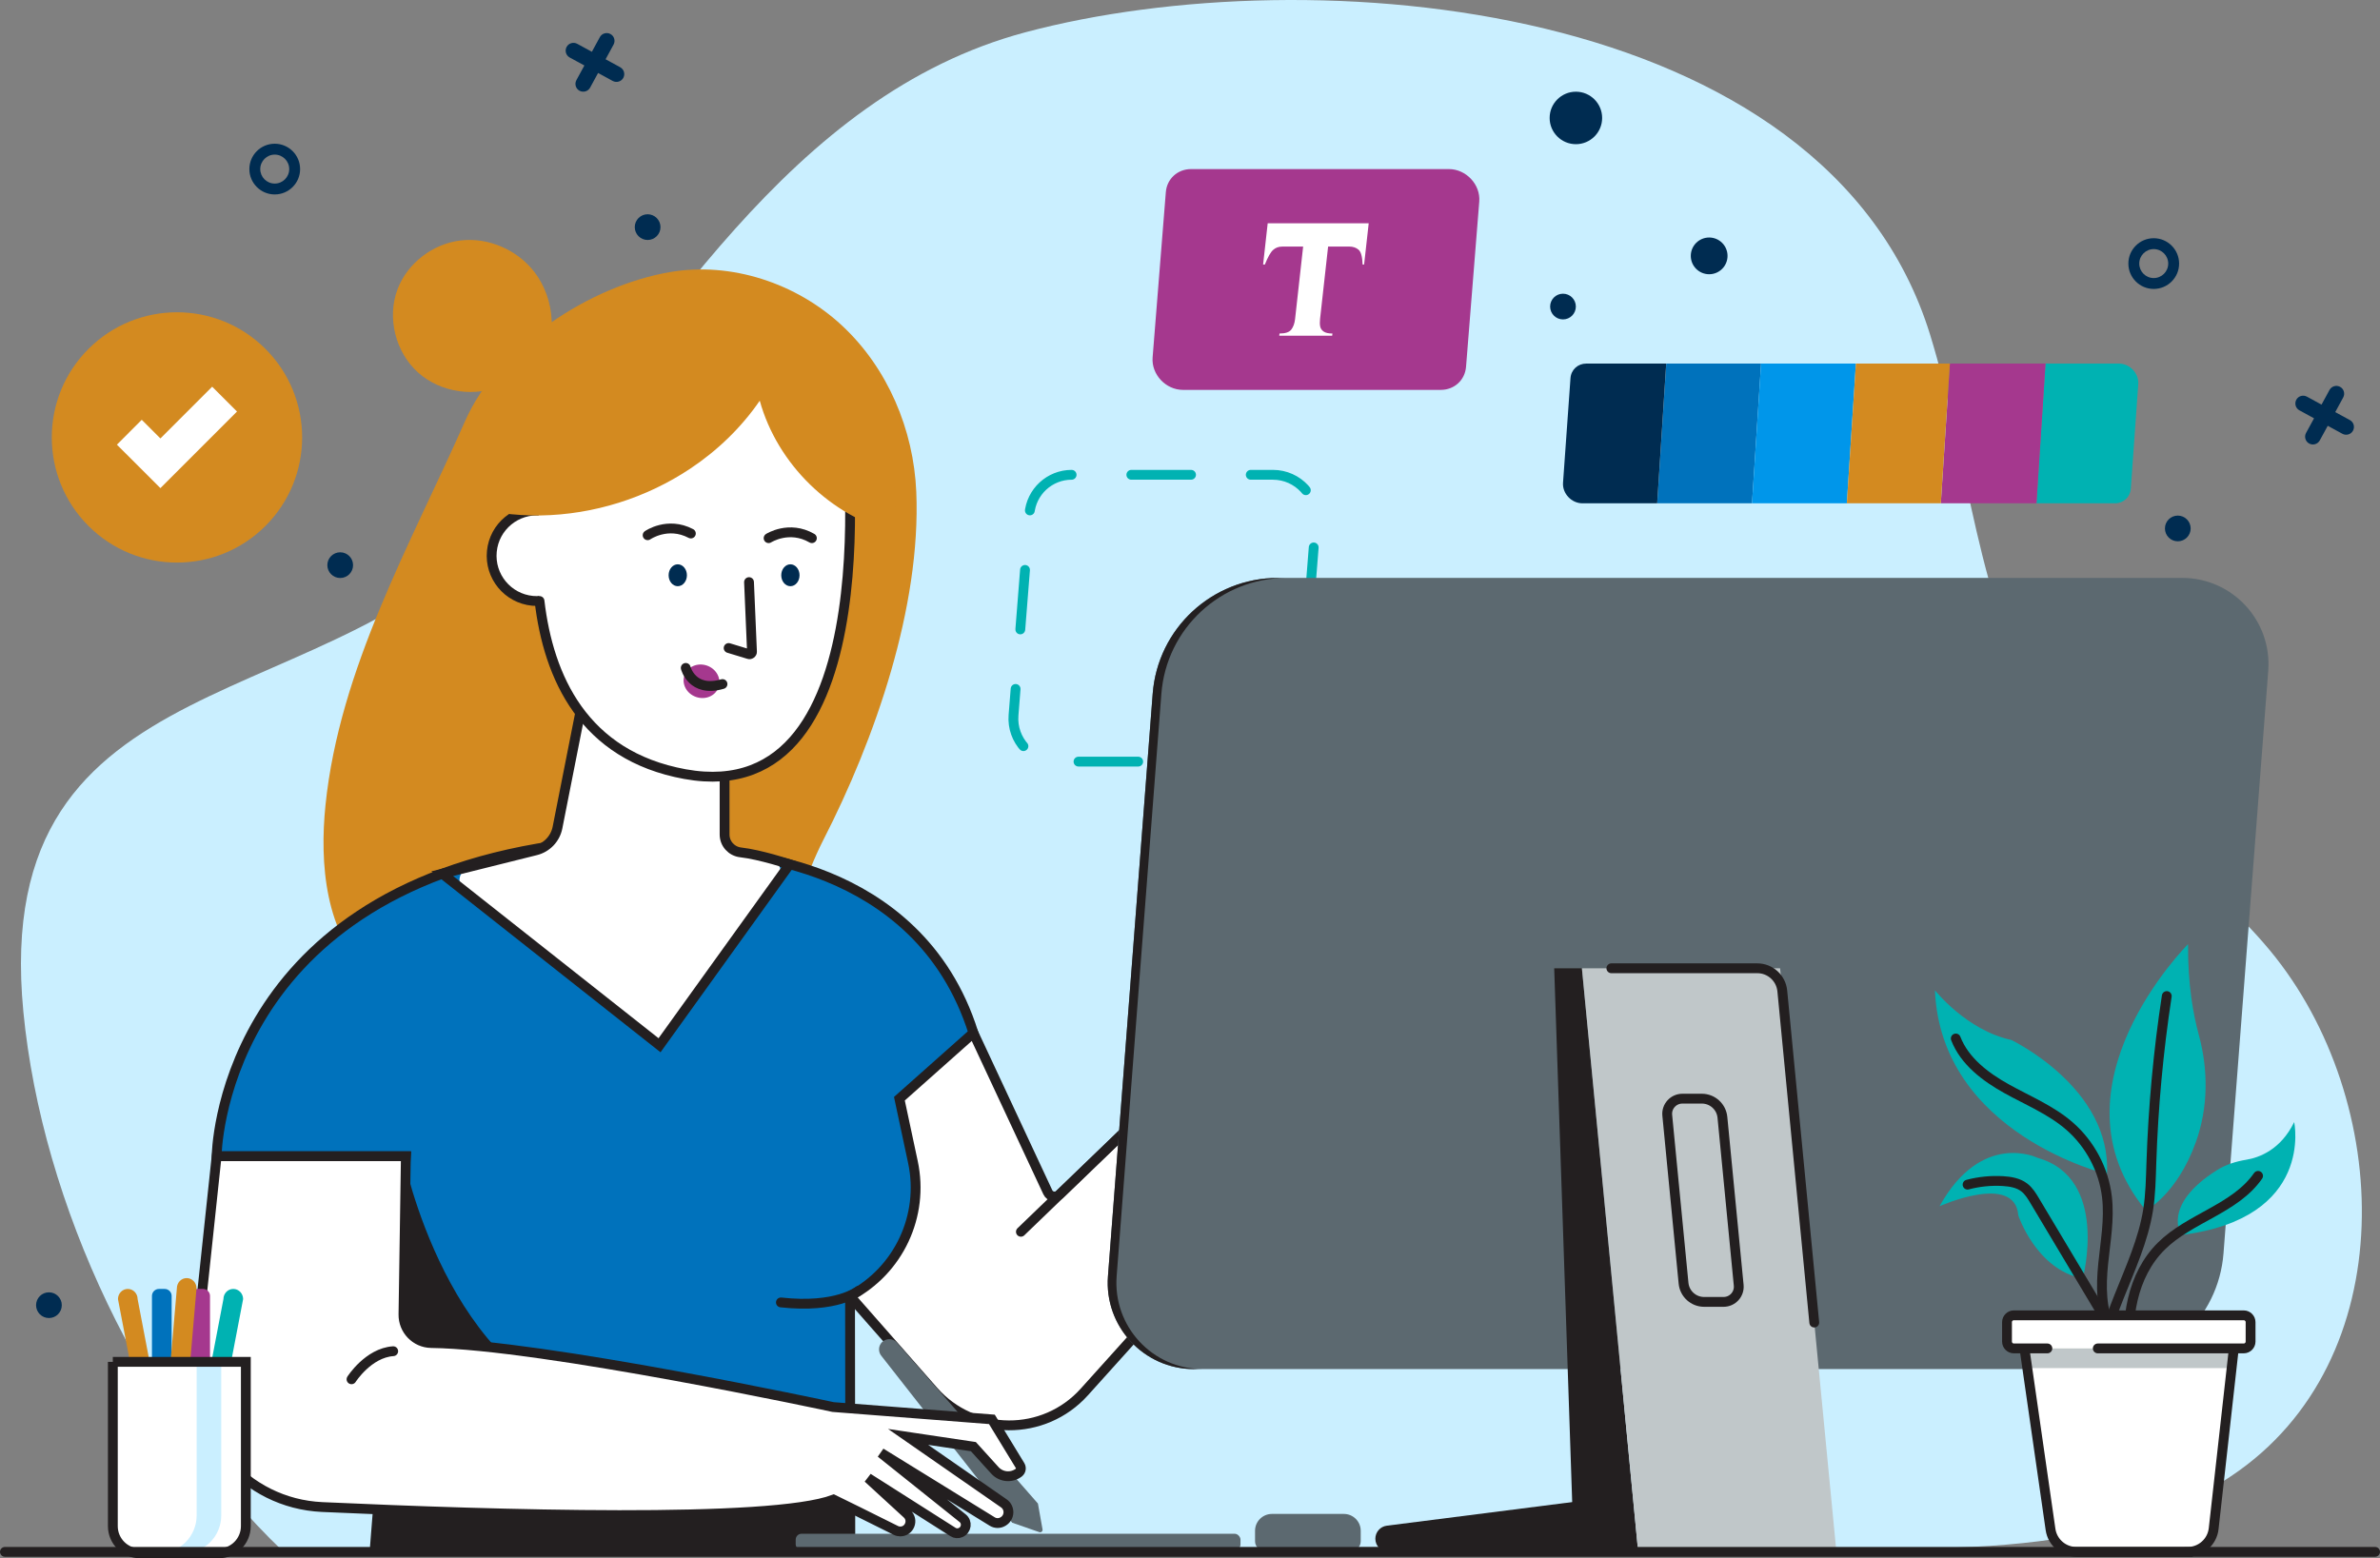
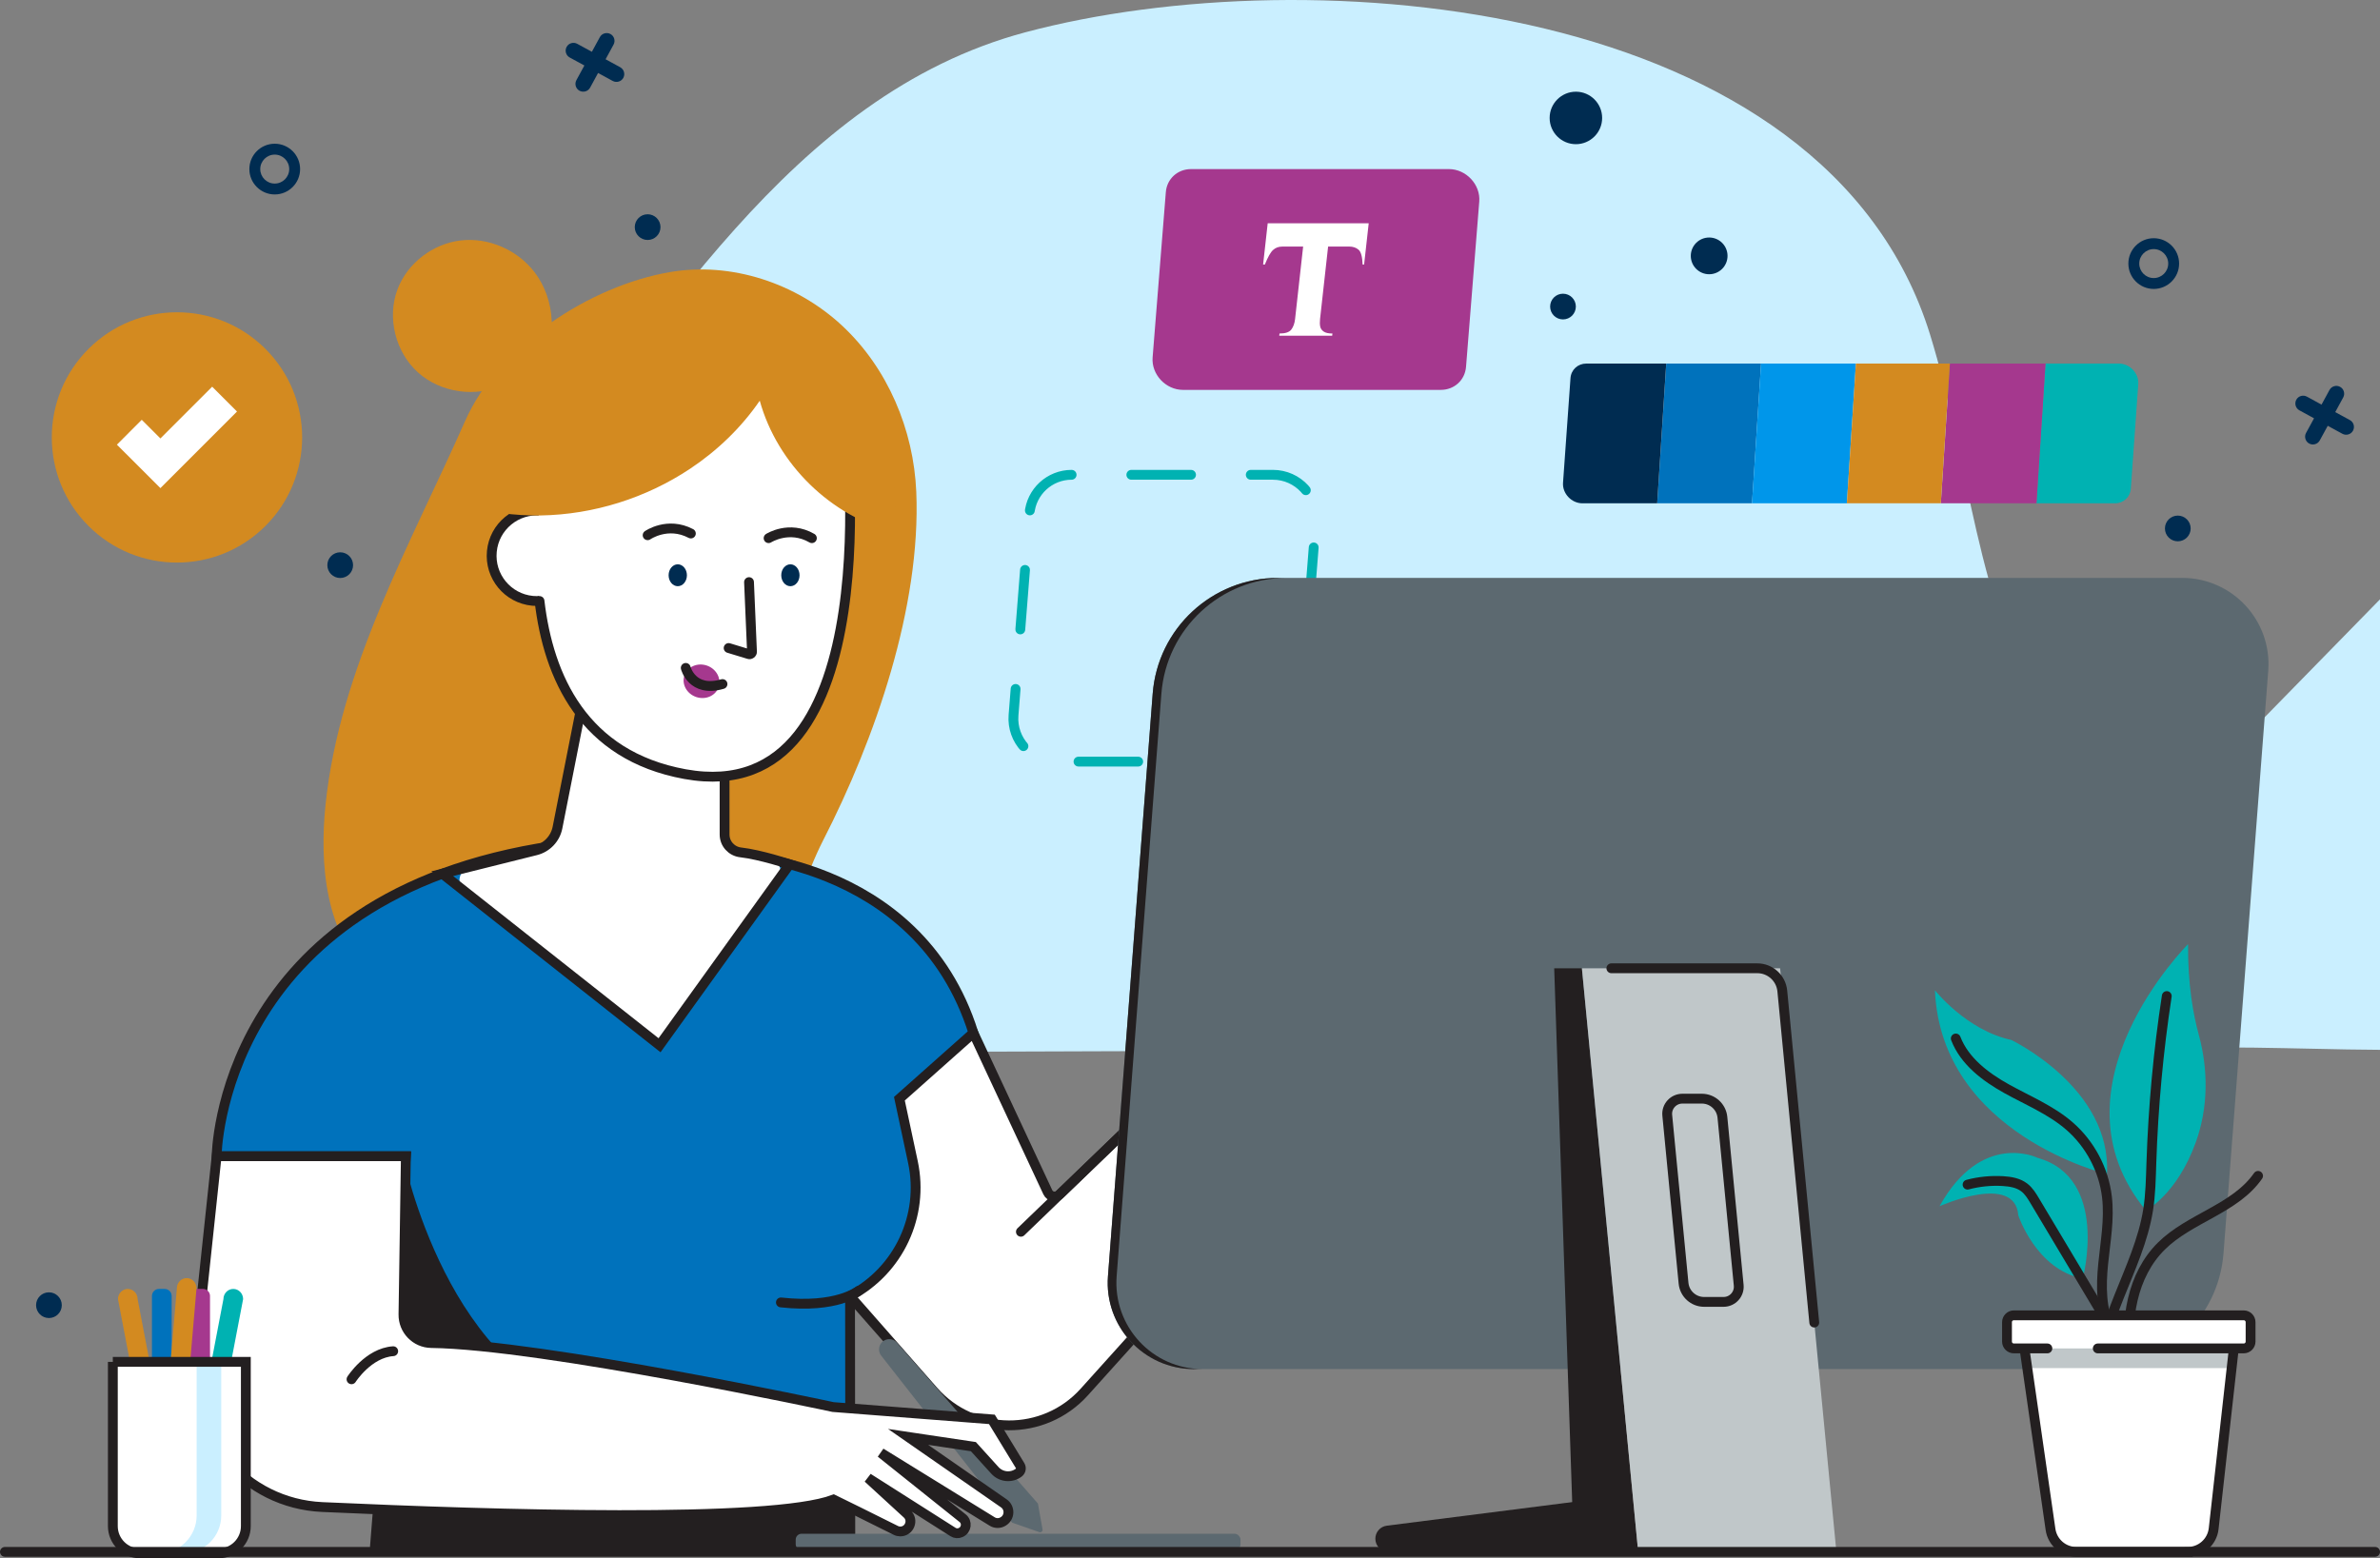
<svg xmlns="http://www.w3.org/2000/svg" id="Livello_1" viewBox="0 0 673.62 441.18">
  <rect x="0" y="0" width="673.62" height="441.18" fill="#808080" stroke="none" />
  <defs>
    <style>.cls-1{stroke:#0096ea;stroke-width:40px;}.cls-1,.cls-2,.cls-3{fill:none;stroke-miterlimit:10;}.cls-2{stroke:#231f20;}.cls-2,.cls-3{stroke-linecap:round;stroke-width:2.78px;}.cls-3{stroke:#00b2b2;stroke-dasharray:0 0 16.9 16.9;}.cls-4{fill:#5c6970;}.cls-4,.cls-5,.cls-6,.cls-7,.cls-8,.cls-9,.cls-10,.cls-11,.cls-12,.cls-13,.cls-14{stroke-width:0px;}.cls-5{fill:#231f20;}.cls-6{fill:#d38a20;}.cls-7{fill:#caefff;}.cls-8{fill:#c0c7c9;}.cls-9{fill:#a5388e;}.cls-10{fill:#fff;}.cls-11{fill:#002c51;}.cls-12{fill:#00b2b2;}.cls-13{fill:#0096ea;}.cls-14{fill:#0072bc;}</style>
  </defs>
  <rect class="cls-1" x="-161.59" y="-1358.76" width="956.89" height="2683.58" />
-   <path class="cls-7" d="M608.26,236.52c-11.08-9.81-21.65-20.04-29.27-32.73-19.59-32.65-21.67-73.38-32.73-109.11C516.75-.64,370.65-12.3,290.29,9.12c-66.97,17.85-103.93,85.44-145.67,136.15C95.75,204.63-3.19,184.48,6.61,286.4c5.25,54.6,33.71,114.75,73.35,152.66,48.42-.16,96.84-.32,145.25-.49,88.61-.3,177.22-.59,265.82-.89,45.02-.15,100.84,6.65,140.42-19.75,48.91-32.63,45.97-106.61,11.07-148.79-10-12.09-22.43-22.12-34.27-32.62Z" />
+   <path class="cls-7" d="M608.26,236.52c-11.08-9.81-21.65-20.04-29.27-32.73-19.59-32.65-21.67-73.38-32.73-109.11C516.75-.64,370.65-12.3,290.29,9.12c-66.97,17.85-103.93,85.44-145.67,136.15c5.25,54.6,33.71,114.75,73.35,152.66,48.42-.16,96.84-.32,145.25-.49,88.61-.3,177.22-.59,265.82-.89,45.02-.15,100.84,6.65,140.42-19.75,48.91-32.63,45.97-106.61,11.07-148.79-10-12.09-22.43-22.12-34.27-32.62Z" />
  <circle class="cls-6" cx="50.09" cy="123.84" r="35.43" transform="translate(-72.9 71.69) rotate(-45)" />
  <polygon class="cls-10" points="45.4 138.19 33.09 125.89 40.12 118.85 45.4 124.13 60.05 109.48 67.08 116.51 45.4 138.19" />
  <path class="cls-11" d="M609.58,67.44c-3.97,0-7.18,3.22-7.18,7.18s3.22,7.18,7.18,7.18,7.18-3.22,7.18-7.18-3.22-7.18-7.18-7.18ZM609.58,78.72c-2.27,0-4.1-1.84-4.1-4.1s1.84-4.1,4.1-4.1,4.1,1.84,4.1,4.1-1.84,4.1-4.1,4.1Z" />
  <path class="cls-11" d="M77.76,40.69c-3.97,0-7.18,3.22-7.18,7.18s3.22,7.18,7.18,7.18,7.18-3.22,7.18-7.18-3.22-7.18-7.18-7.18ZM77.76,51.97c-2.27,0-4.1-1.84-4.1-4.1s1.84-4.1,4.1-4.1,4.1,1.84,4.1,4.1-1.84,4.1-4.1,4.1Z" />
  <path class="cls-11" d="M186.94,64.3c0,2.01-1.63,3.64-3.64,3.64s-3.64-1.63-3.64-3.64,1.63-3.64,3.64-3.64,3.64,1.63,3.64,3.64Z" />
  <circle class="cls-11" cx="13.85" cy="369.51" r="3.64" />
  <circle class="cls-11" cx="616.39" cy="149.61" r="3.64" />
  <path class="cls-11" d="M99.93,160c0,2.01-1.63,3.64-3.64,3.64s-3.64-1.63-3.64-3.64,1.63-3.64,3.64-3.64,3.64,1.63,3.64,3.64Z" />
  <path class="cls-11" d="M665.1,118.93l-4.15-2.26,2.26-4.15c.58-1.07.19-2.42-.88-3-1.07-.58-2.42-.19-3,.88l-2.26,4.15-4.14-2.26c-1.07-.58-2.42-.19-3,.88-.58,1.07-.19,2.42.88,3l4.14,2.26-2.26,4.14c-.58,1.07-.19,2.42.88,3,1.07.58,2.42.19,3-.88l2.26-4.14,4.15,2.26c1.07.58,2.42.19,3-.88.58-1.07.19-2.42-.88-3Z" />
  <path class="cls-11" d="M175.55,19.04l-4.15-2.26,2.26-4.15c.58-1.07.19-2.42-.88-3-1.07-.58-2.42-.19-3,.88l-2.26,4.15-4.15-2.26c-1.07-.58-2.42-.19-3,.88-.58,1.07-.19,2.42.88,3l4.15,2.26-2.26,4.15c-.58,1.07-.19,2.42.88,3,1.07.58,2.42.19,3-.88l2.26-4.15,4.14,2.26c1.07.58,2.42.19,3-.88.58-1.07.19-2.42-.88-3Z" />
  <path class="cls-3" d="M355.95,215.62h-56.95c-7.1,0-12.7-6.05-12.14-13.13l4.51-57.02c.49-6.24,5.7-11.05,11.95-11.05h56.95c7.1,0,12.7,6.05,12.14,13.13l-4.51,57.02c-.49,6.24-5.7,11.05-11.95,11.05Z" />
-   <path class="cls-4" d="M360,428.61h20.36c2.63,0,4.77,2.14,4.77,4.77v2.99c0,1.46-1.18,2.64-2.64,2.64h-24.63c-1.46,0-2.64-1.18-2.64-2.64v-2.99c0-2.63,2.14-4.77,4.77-4.77Z" />
  <path class="cls-10" d="M275.51,292.43l21.06,45.11c.61,1.3,2.31,1.62,3.35.62l65.62-63.25,24.69,26.58-83.33,92.59c-11.43,12.7-31.39,12.59-42.68-.25l-23.64-26.89-3.79-45.66,38.71-28.85Z" />
  <path class="cls-2" d="M275.51,292.43l21.06,45.11c.61,1.3,2.31,1.62,3.35.62l65.62-63.25,24.69,26.58-83.33,92.59c-11.43,12.7-31.39,12.59-42.68-.25l-23.64-26.89-3.79-45.66,38.71-28.85Z" />
  <path class="cls-6" d="M192.88,299.55c-27.18,8.47-70.21-7.38-87.74-23.07-13.22-11.84-14.7-32.19-13.01-48.59,3.99-38.71,24.07-73.78,39.54-108.75,9.46-21.39,35.24-38.2,57.95-42.11,17.37-2.99,35.82,3.15,48.72,15.16,12.9,12.01,20.26,29.47,21,47.08,1.36,32.5-11.68,70.02-26.33,98.57-10.12,19.74-15.35,53.99-40.13,61.71Z" />
  <path class="cls-14" d="M106.13,437.76l8.74-110.41h-53.56s.58-73.92,95.46-87.89l10.36-52.39,37.96,2.33v52.39s54.71.58,70.43,50.64l-20.95,18.63,3.83,17.94c3.24,15.21-4.03,30.71-17.8,37.94h0l.08,70.83H106.13Z" />
  <path class="cls-2" d="M205.08,241.79s54.71.58,70.43,50.64l-20.95,18.63,3.83,17.94c3.24,15.21-4.03,30.71-17.8,37.94h0l.08,70.83H106.13l8.74-110.41h-53.56s.58-73.92,95.46-87.89" />
  <path class="cls-10" d="M166.44,190.52l-8.25,41.72c-.87,4.41-4.21,7.92-8.57,9l-16.53,4.12c-3.24.81-4.13,4.98-1.52,7.05l51.79,40.9c1.8,1.42,4.41,1.05,5.75-.81l31.08-43.24c1.64-2.28.5-5.49-2.21-6.22-2.94-.79-6.5-1.62-9.19-1.82-2.1-.16-3.71-1.9-3.71-4v-44.06c0-2.12-1.65-3.88-3.77-4.01l-30.68-1.88c-2.01-.12-3.79,1.26-4.18,3.23Z" />
  <path class="cls-2" d="M167.12,187.08l-9.33,47.21c-.62,3.16-3.02,5.67-6.14,6.45l-26.48,6.61,61.5,48.57,36.83-51.23s-8.29-2.74-13.86-3.37c-2.59-.29-4.56-2.46-4.56-5.06v-46.85l-37.96-2.33Z" />
  <path class="cls-10" d="M164.73,158.58c-.68,7.05-6.95,12.21-14,11.52-7.05-.68-12.21-6.95-11.52-14,.68-7.05,6.95-12.21,14-11.52,7.05.68,12.21,6.95,11.52,14Z" />
  <path class="cls-2" d="M164.73,158.58c-.68,7.05-6.95,12.21-14,11.52-7.05-.68-12.21-6.95-11.52-14,.68-7.05,6.95-12.21,14-11.52,7.05.68,12.21,6.95,11.52,14Z" />
  <path class="cls-10" d="M155.56,125.42s-20.93,82.95,38.32,93.73c59.25,10.79,45.32-100.22,45.32-100.22,0,0-36.8-51.52-83.64,6.48Z" />
  <path class="cls-2" d="M152.7,170.15c2.53,21.51,12.4,43.77,41.17,49.01,59.25,10.79,45.32-100.22,45.32-100.22" />
  <path class="cls-6" d="M215.04,113.46c4.99,17.96,20.1,32.72,38.13,37.24,1.28-14.22-1.92-28.65-7.99-41.56-2.92-6.21-6.58-12.21-11.77-16.69-8.4-7.25-19.98-9.77-31.06-9.71-15.92.1-31.78,5.12-44.87,14.21-11.15,7.74-18.87,17.92-24.39,30.21-.84,1.86-2.3,3.31-3.29,5.08-1.07,1.94-1.26,4.14-.87,6.29.47,2.66,1.61,5.09,4.36,5.86,2.73.76,5.82.52,8.63.88,3.7.48,7.41.72,11.14.66,14.93-.25,29.77-4.92,42.22-13.19,7.71-5.12,14.51-11.65,19.76-19.3Z" />
  <path class="cls-6" d="M151.27,77.02c2.97,3.88,4.63,8.7,4.87,13.57.09,1.82.41,4.33-.41,6-1.14,2.34-2.88,4.48-4.77,6.25-1.18,1.11-2.51,1.93-3.8,2.89-1.61,1.2-2.65,2.28-4.63,3.21-7.8,3.67-17.75,2.29-24.18-3.46-6.43-5.75-8.89-15.57-5.82-23.63,2.81-7.39,10.02-12.86,17.88-13.78,7.86-.91,16.04,2.67,20.85,8.95Z" />
  <path class="cls-5" d="M114.13,327.35s12.61,63.35,56.05,71.99c3.63.72,70.25,19.86,70.25,19.86,0,0-.17,12.41,0,18.56H105.39l8.74-110.41Z" />
  <line class="cls-2" x1="322.66" y1="316.24" x2="288.95" y2="348.73" />
  <path class="cls-2" d="M212,164.8l.84,19.71c.02.48-.44.83-.89.69l-5.72-1.74" />
  <path class="cls-2" d="M217.54,152.36s5.8-3.73,12.25,0" />
  <path class="cls-2" d="M183.3,151.53s5.65-3.96,12.24-.49" />
  <path class="cls-11" d="M226.3,162.86c0,1.71-1.16,3.1-2.59,3.1s-2.59-1.39-2.59-3.1,1.16-3.1,2.59-3.1,2.59,1.39,2.59,3.1Z" />
  <path class="cls-11" d="M194.42,162.86c0,1.71-1.16,3.1-2.59,3.1s-2.59-1.39-2.59-3.1,1.16-3.1,2.59-3.1,2.59,1.39,2.59,3.1Z" />
  <path class="cls-9" d="M203.39,194.54c-.85,2.46-3.7,3.7-6.37,2.78-2.67-.92-4.15-3.66-3.31-6.11s3.7-3.7,6.37-2.78c2.67.92,4.15,3.66,3.31,6.11Z" />
  <path class="cls-2" d="M194.09,189.09s1.76,7.1,10.4,4.57" />
  <rect class="cls-4" x="225.21" y="434.22" width="125.89" height="4.67" rx="1.66" ry="1.66" />
  <path class="cls-4" d="M593.93,387.6h-255.99c-14.23,0-25.44-12.11-24.35-26.3l12.66-164.9c1.42-18.5,16.85-32.79,35.4-32.79h255.99c14.23,0,25.44,12.11,24.35,26.3l-12.66,164.9c-1.42,18.5-16.85,32.79-35.4,32.79Z" />
  <path class="cls-5" d="M316.05,361.31l12.66-164.9c1.42-18.5,16.85-32.79,35.4-32.79h-2.46c-18.56,0-33.98,14.29-35.4,32.79l-12.66,164.9c-1.09,14.19,10.13,26.3,24.35,26.3h2.46c-14.23,0-25.44-12.11-24.35-26.3Z" />
  <polygon class="cls-5" points="463.66 439.35 445.46 439.35 439.89 274.13 447.73 274.13 463.66 439.35" />
  <polygon class="cls-8" points="519.76 439.35 463.66 439.35 447.73 274.13 503.83 274.13 519.76 439.35" />
  <path class="cls-2" d="M456.07,274.13h41.31c3.66,0,6.71,2.78,7.07,6.42l9.05,93.88" />
  <path class="cls-5" d="M451.78,439.35h-58.79c-2.06,0-3.72-1.67-3.72-3.72h0c0-1.87,1.39-3.46,3.25-3.69l59.26-7.55v14.97Z" />
  <path class="cls-2" d="M487.82,368.58h-5.5c-3.01,0-5.53-2.29-5.82-5.28l-4.61-47.54c-.25-2.53,1.74-4.72,4.29-4.72h5.5c3.01,0,5.53,2.29,5.82,5.28l4.61,47.54c.25,2.53-1.74,4.72-4.29,4.72Z" />
  <path class="cls-4" d="M293.77,425.68l1.3,7.31c.09.52-.41.95-.91.77l-7.68-2.67-36.96-47.15c-1-1.14-.96-2.86.1-3.94h0c1.16-1.18,3.07-1.16,4.2.06l39.95,45.61Z" />
  <path class="cls-10" d="M61.31,327.35l-6.1,57.4c-2.31,21.73,14.16,40.92,35.99,41.91,48.88,2.23,127.04,4.57,144.73-2.11,0,0,12.78,6.26,17.59,8.71.4.21.84.31,1.29.31h0c2.61,0,3.86-3.21,1.94-4.97l-11.07-10.16,24,15.26c.68.43,1.52.49,2.26.16h0c1.63-.73,1.91-2.93.52-4.04l-23.14-18.51,31.47,19.41c.96.59,2.17.61,3.15.03h0c1.91-1.13,2.01-3.86.19-5.12l-27.09-18.83,18.48,2.76,6.09,6.72c1.74,1.92,4.66,2.21,6.74.65h0c.62-.47.79-1.33.39-2l-7.98-13.09-44.96-3.49s-82.52-17.77-113.88-18.12c-4.32-.05-7.79-3.57-7.72-7.89l.69-45h-53.56Z" />
  <path class="cls-2" d="M61.31,327.35l-6.1,57.4c-2.31,21.73,14.16,40.92,35.99,41.91,48.88,2.23,127.04,4.57,144.73-2.11,0,0,12.78,6.26,17.59,8.71.4.21.84.31,1.29.31h0c2.61,0,3.86-3.21,1.94-4.97l-11.07-10.16,24.05,15.29c.64.41,1.44.47,2.14.16l.06-.03c1.64-.73,1.92-2.94.52-4.05-6.92-5.53-23.14-18.5-23.14-18.5l31.52,19.45c.92.57,2.08.58,3.01.03l.07-.04c1.93-1.14,2.03-3.87.2-5.14-8.34-5.78-27.09-18.81-27.09-18.81l18.48,2.76,6.09,6.72c1.74,1.92,4.66,2.21,6.74.65h0c.62-.47.79-1.33.39-2l-7.98-13.09-44.96-3.49s-82.28-17.72-113.74-18.12c-4.41-.06-7.92-3.71-7.85-8.12l.68-44.77h-53.56Z" />
  <path class="cls-2" d="M99.49,390.49s4.76-7.48,11.8-7.95" />
  <polygon class="cls-14" points="471.61 102.93 469.05 142.49 495.88 142.49 498.44 102.93 471.61 102.93" />
  <path class="cls-11" d="M448.99,102.93c-2.42,0-4.32,1.75-4.49,4.14l-2.11,29.6c-.22,3.04,2.4,5.82,5.49,5.82h21.16l2.56-39.56h-22.61Z" />
  <polygon class="cls-13" points="498.44 102.93 495.88 142.49 522.72 142.49 525.28 102.93 498.44 102.93" />
  <path class="cls-12" d="M599.71,102.93h-20.76l-2.56,39.56h22.21c2.42,0,4.32-1.75,4.49-4.14l2.11-29.6c.22-3.04-2.4-5.82-5.49-5.82Z" />
  <polygon class="cls-9" points="551.88 102.93 549.32 142.49 576.39 142.49 578.95 102.93 551.88 102.93" />
  <polygon class="cls-6" points="525.28 102.93 522.72 142.49 549.32 142.49 551.88 102.93 525.28 102.93" />
  <path class="cls-2" d="M243.02,365.43s-6.16,5.06-22,3.3" />
  <path class="cls-6" d="M36.17,364.91h0c-1.54,0-2.78,1.29-2.78,2.88l5.43,28.4h5.56l-5.43-28.4c0-1.59-1.25-2.88-2.78-2.88Z" />
  <path class="cls-12" d="M66.03,364.91h0c1.54,0,2.78,1.29,2.78,2.88l-5.43,28.4h-5.57l5.43-28.4c0-1.59,1.25-2.88,2.78-2.88Z" />
  <path class="cls-14" d="M45,364.91h1.6c1.09,0,1.98.89,1.98,1.98v29.29h-5.57v-29.29c0-1.09.89-1.98,1.98-1.98Z" />
  <path class="cls-9" d="M55.86,364.91h1.6c1.09,0,1.98.89,1.98,1.98v29.29h-5.56v-29.29c0-1.09.89-1.98,1.98-1.98Z" />
  <path class="cls-6" d="M52.84,361.84h0c-1.54,0-2.78,1.29-2.78,2.88l-2.71,31.47h5.56l2.71-31.47c0-1.59-1.25-2.88-2.78-2.88Z" />
  <path class="cls-10" d="M31.93,385.56h37.65v46.5c0,4.26-3.46,7.72-7.72,7.72h-22.2c-4.26,0-7.72-3.46-7.72-7.72v-46.5h0Z" />
  <path class="cls-7" d="M55.66,385.56v43.47c0,5.94-4.81,10.75-10.75,10.75h6.96c5.94,0,10.75-4.81,10.75-10.75v-43.47h-6.96Z" />
  <path class="cls-2" d="M31.93,385.56h37.65v46.5c0,4.26-3.46,7.72-7.72,7.72h-22.2c-4.26,0-7.72-3.46-7.72-7.72v-46.5h0Z" />
  <path class="cls-9" d="M407.79,110.38h-72.97c-4.87,0-8.98-4.39-8.59-9.19l3.74-46.78c.3-3.78,3.32-6.54,7.15-6.54h72.97c4.87,0,8.98,4.39,8.59,9.19l-3.74,46.78c-.3,3.78-3.32,6.54-7.15,6.54Z" />
  <path class="cls-10" d="M361.98,63.21h25.41l-1.3,11.67h-.43c-.07-2.19-.45-3.58-1.14-4.18-.69-.6-1.58-.9-2.68-.9h-5.94l-2.28,20.51c-.09.84-.08,1.54.04,2.13.12.58.45,1.06.99,1.43.54.37,1.36.55,2.47.55l-.07.63h-14.98l.07-.63c1.66,0,2.77-.37,3.34-1.12.57-.75.93-1.74,1.07-2.98l2.28-20.51h-5.94c-1.01,0-1.87.32-2.57.96-.71.64-1.48,2.01-2.32,4.12h-.5l1.3-11.67h3.18Z" />
  <path class="cls-12" d="M596.34,332.4s-46.97-11.24-48.69-52.04c0,0,8.91,11.31,21.6,14.06,0,0,28.46,13.56,27.09,37.98Z" />
-   <path class="cls-12" d="M649.33,317.68s5.86,27.27-31.96,31.96c0,0-5.67-8.43,10.12-18.37,2.49-1.57,5.33-2.45,8.24-2.93,3.75-.61,9.79-2.85,13.6-10.66Z" />
  <path class="cls-12" d="M619.29,267.3s-40.67,40.59-11.93,75.39c0,0,8.76-4.44,14.12-19.29,3.54-9.8,3.58-20.48.83-30.52-1.56-5.7-3.1-14.24-3.02-25.58Z" />
  <path class="cls-12" d="M576.64,327.77s-15.76-7.72-27.69,13.73c0,0,21.4-9.61,22.3,2.61,0,0,5.08,15.35,18.24,17.85,0,0,7.64-28.49-12.85-34.18Z" />
  <path class="cls-2" d="M613.27,281.99c-2.39,15.64-3.84,31.42-4.36,47.23-.15,4.47-.22,8.97-.93,13.39-2.72,16.88-14.59,32-13.72,49.07" />
  <path class="cls-2" d="M639.11,332.9c-6.48,9.34-19.31,11.89-27.38,19.89-8.3,8.22-10.33,21.08-8.68,32.64" />
  <path class="cls-2" d="M553.55,294.01c2.48,6.43,8.38,10.88,14.4,14.23,6.02,3.35,12.53,6.01,17.74,10.52,5.87,5.08,9.75,12.41,10.65,20.12.74,6.29-.44,12.63-1.07,18.94-.63,6.31-.65,12.96,2.18,18.63" />
  <path class="cls-2" d="M556.89,335.38c3.26-.86,6.66-1.2,10.02-1,2.12.13,4.32.5,6.01,1.79,1.31,1,2.19,2.45,3.03,3.87,6.13,10.26,12.26,20.52,18.39,30.78,3.41,5.71,6.91,11.65,7.71,18.26" />
  <path class="cls-10" d="M619.19,439.35h-31.5c-3.68,0-6.79-2.7-7.32-6.34l-8.35-57.99h60.98l-6.46,57.76c-.42,3.74-3.58,6.57-7.35,6.57Z" />
  <polygon class="cls-8" points="631.63 387.32 632.67 377.95 572.45 377.95 573.8 387.32 631.63 387.32" />
  <path class="cls-2" d="M619.19,439.35h-31.5c-3.68,0-6.79-2.7-7.32-6.34l-8.35-57.99h60.98l-6.46,57.76c-.42,3.74-3.58,6.57-7.35,6.57Z" />
  <rect class="cls-10" x="568.05" y="372.38" width="68.93" height="9.37" rx="2.63" ry="2.63" />
  <path class="cls-2" d="M579.48,381.75h-9.49c-1.07,0-1.94-.87-1.94-1.94v-5.49c0-1.07.87-1.94,1.94-1.94h65.06c1.07,0,1.94.87,1.94,1.94v5.49c0,1.07-.87,1.94-1.94,1.94h-41.31" />
  <line class="cls-2" x1="1.39" y1="439.35" x2="672.23" y2="439.35" />
  <path class="cls-11" d="M446.02,86.79c0,2.01-1.63,3.64-3.64,3.64s-3.64-1.63-3.64-3.64,1.63-3.64,3.64-3.64,3.64,1.63,3.64,3.64Z" />
  <circle class="cls-11" cx="483.75" cy="72.44" r="5.2" />
  <path class="cls-11" d="M453.46,33.39c0,4.11-3.33,7.43-7.43,7.43s-7.43-3.33-7.43-7.43,3.33-7.43,7.43-7.43,7.43,3.33,7.43,7.43Z" />
</svg>